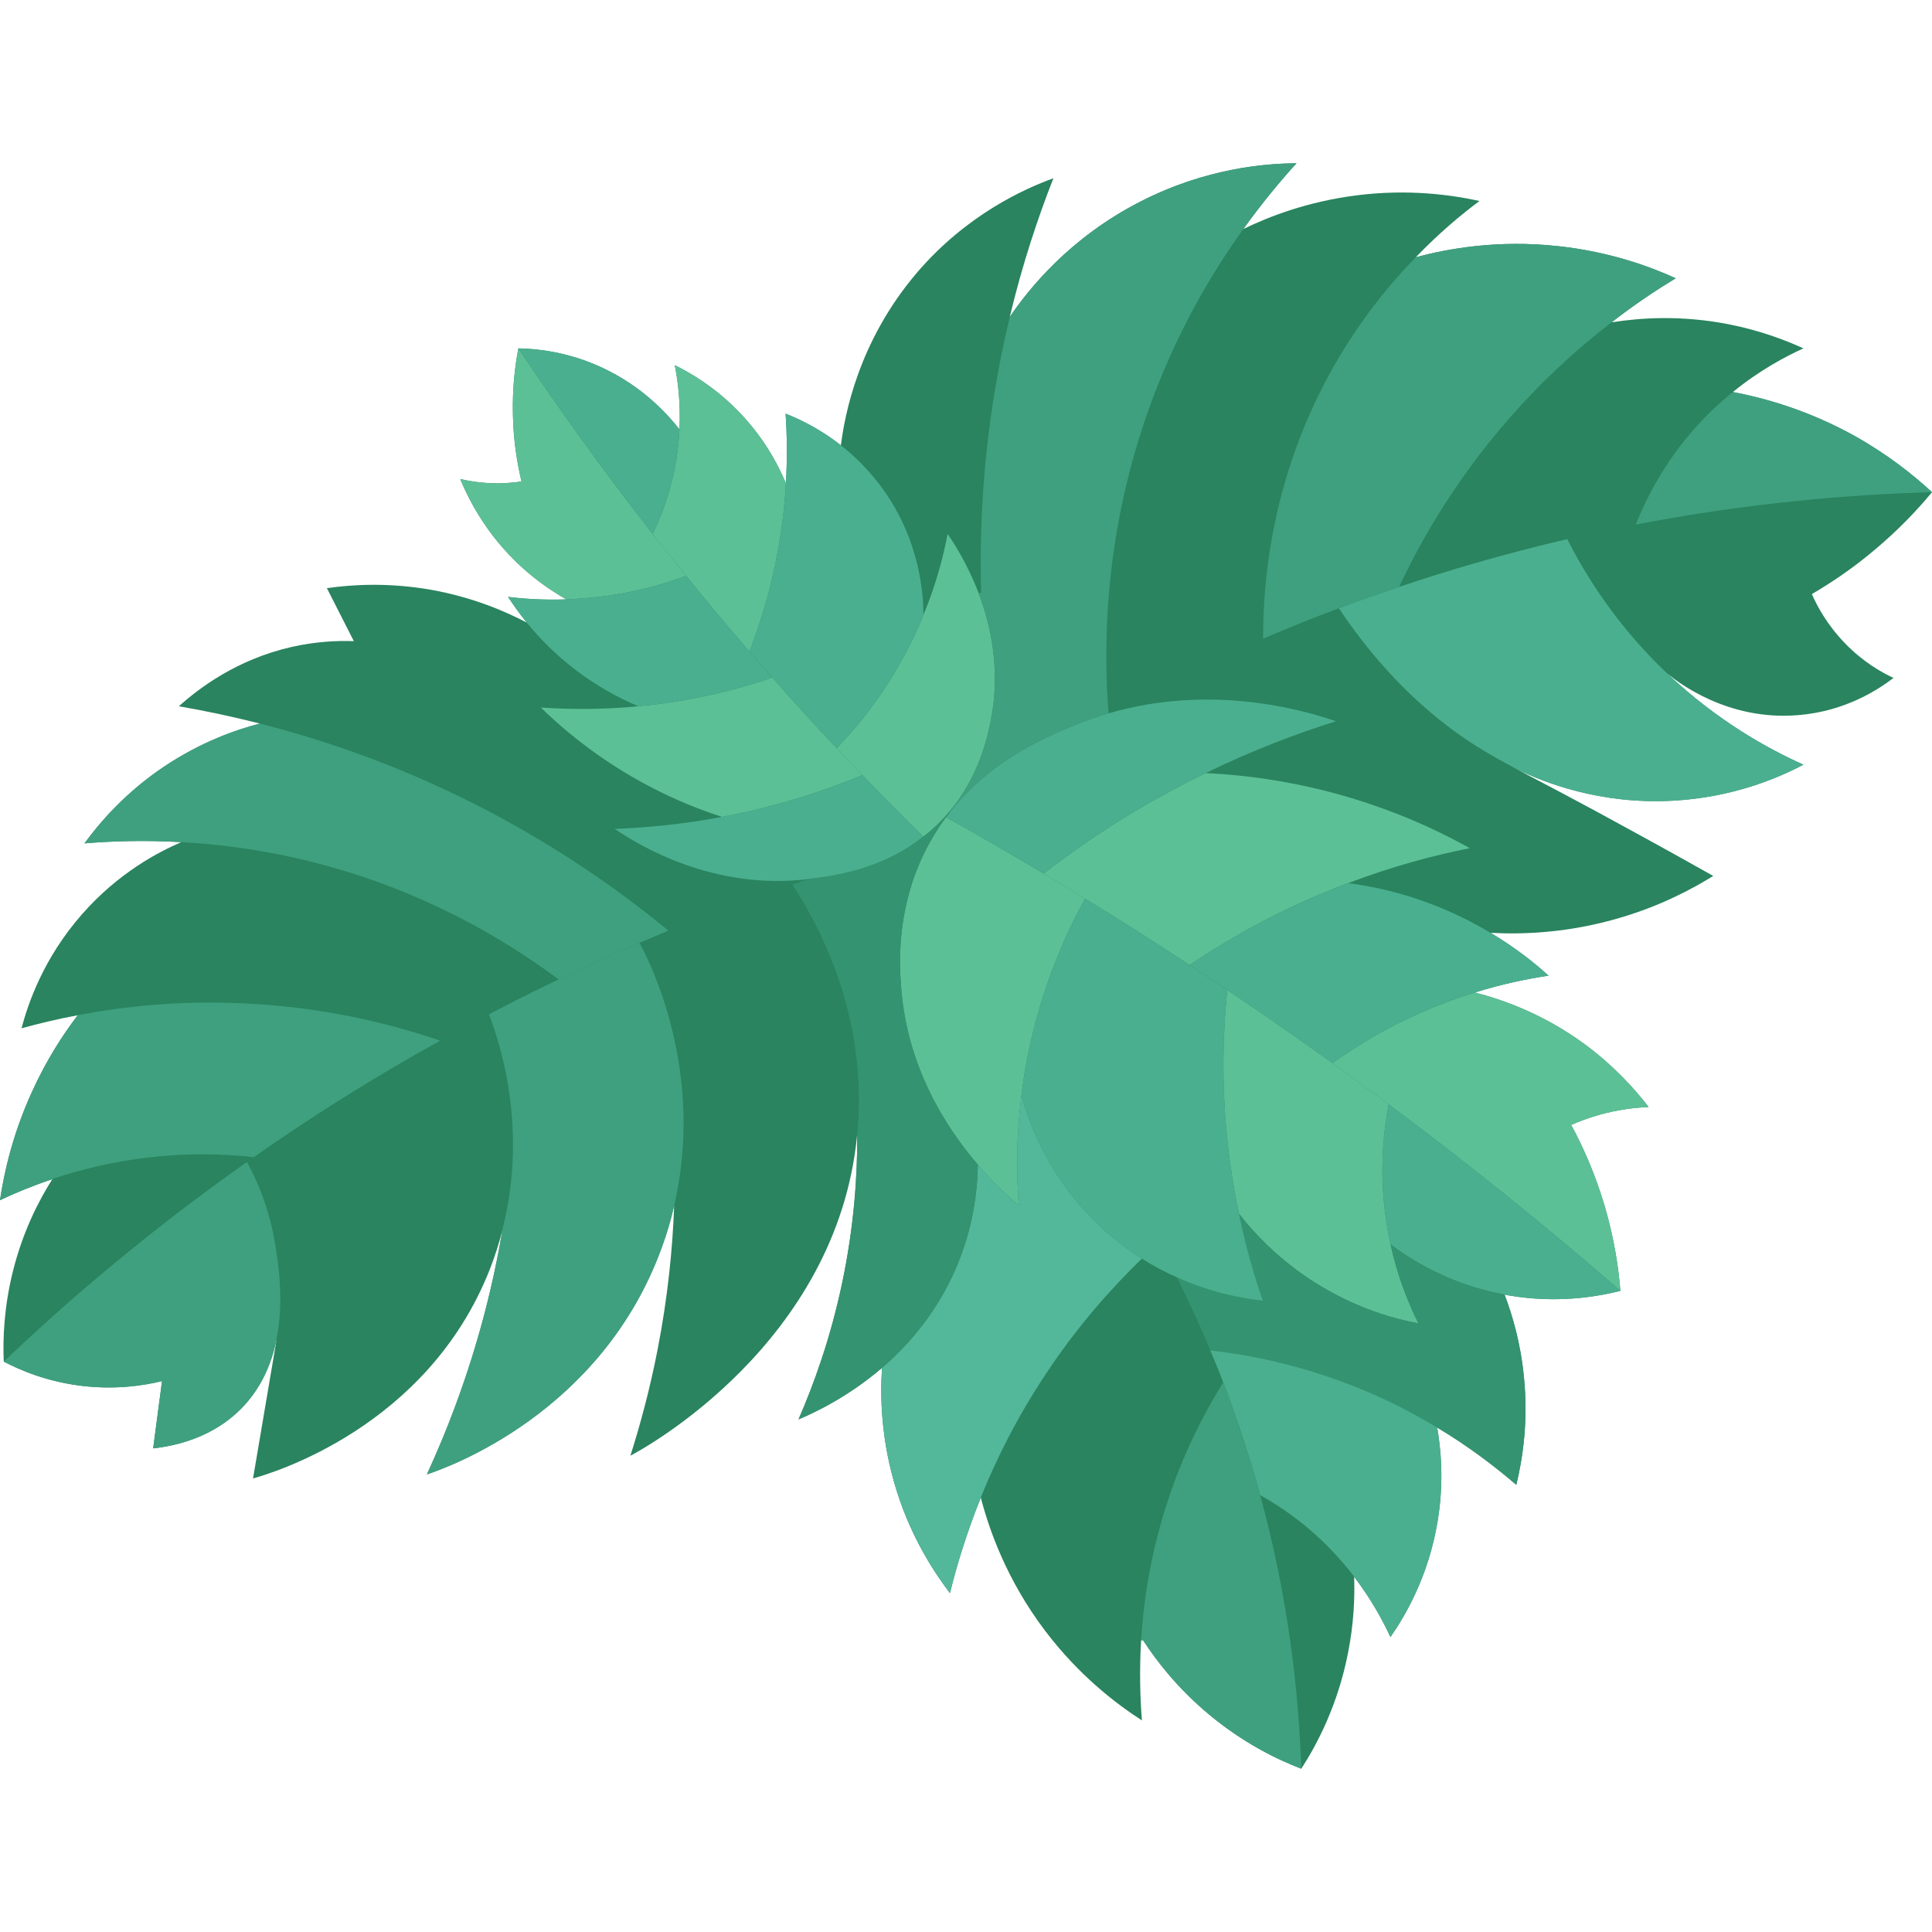
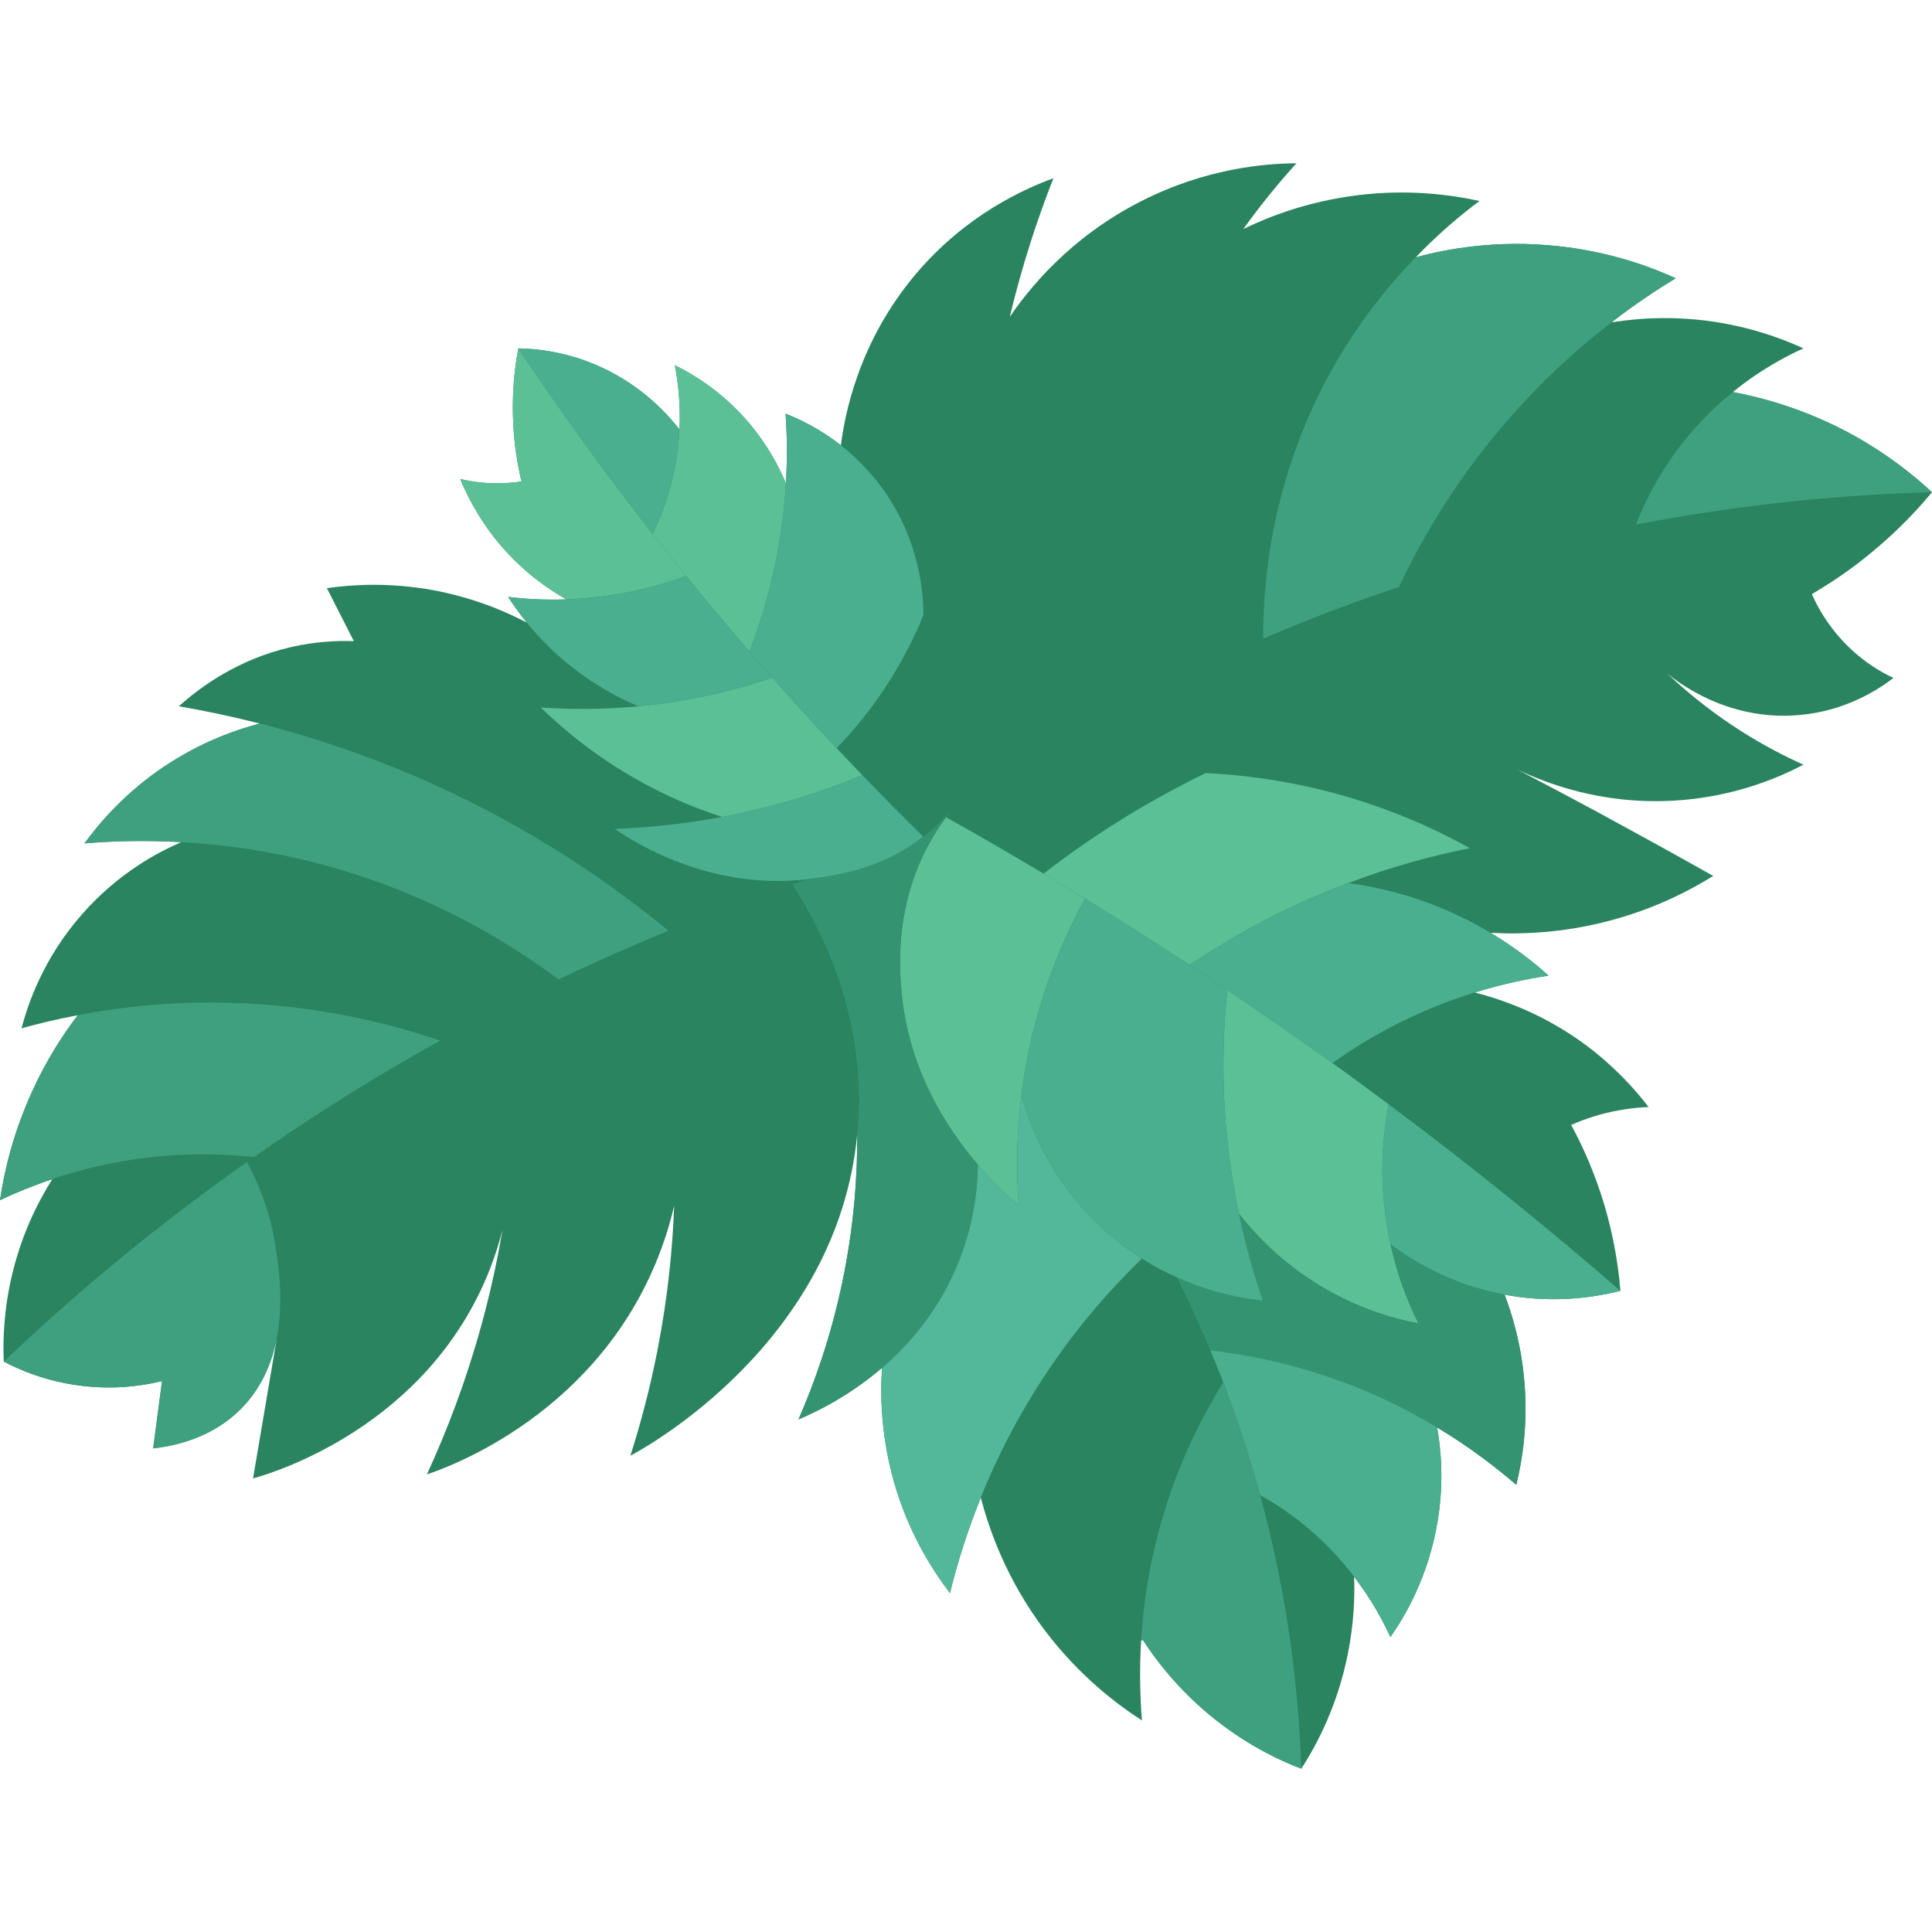
<svg xmlns="http://www.w3.org/2000/svg" id="Flat" height="512" viewBox="0 0 124 103.04" width="512">
  <g>
    <g id="XMLID_26_">
      <g>
        <path d="m124 21.11c-1.22-1.13-2.87-2.44-5-3.63-3-1.66-5.79-2.42-7.78-2.8 1.76-1.43 3.42-2.3 4.53-2.8-1.25-.57-2.85-1.16-4.76-1.54-3.08-.61-5.72-.42-7.5-.14l-.02-.02c1.47-1.14 2.86-2.06 4.08-2.8-1.73-.79-4.3-1.71-7.53-2.06-3.92-.43-7.13.17-9.15.71 1.51-1.57 2.94-2.76 4.09-3.61-1.78-.39-4.53-.78-7.83-.37-3.21.4-5.71 1.38-7.33 2.17 1.22-1.7 2.4-3.11 3.41-4.22-2.02.01-5.81.32-9.94 2.42-4.65 2.35-7.3 5.73-8.46 7.44.81-3.4 1.81-6.38 2.8-8.9-1.81.66-5.57 2.31-8.8 6.11-3.74 4.41-4.6 9.13-4.84 11.03-1.48-1.16-2.86-1.76-3.55-2.03.09 1.31.12 2.81.02 4.46-.52-1.22-1.5-3.13-3.37-4.93-1.36-1.32-2.74-2.14-3.76-2.64.2 1.01.38 2.43.3 4.12-.76-.97-2.36-2.76-5-3.98-2.19-1.01-4.17-1.2-5.34-1.22-.22 1.14-.39 2.58-.35 4.25.03 1.7.28 3.15.55 4.29-.43.07-.92.11-1.45.12-.97.01-1.81-.12-2.48-.27.43 1.04 1.11 2.38 2.19 3.76 1.62 2.06 3.42 3.28 4.62 3.96-1.43.05-2.69-.03-3.74-.16.32.49.71 1.05 1.2 1.65-1.39-.73-3.46-1.62-6.11-2.1-2.77-.49-5.13-.34-6.72-.11.58 1.13 1.15 2.27 1.73 3.4-1.1-.04-2.47.03-3.98.37-3.54.8-5.98 2.67-7.25 3.81 1.62.28 3.35.64 5.2 1.11-1.52.39-3.76 1.17-6.13 2.75-2.53 1.69-4.17 3.63-5.13 4.94 1.67-.14 3.78-.22 6.22-.08-1.45.62-4.02 1.95-6.36 4.61-2.51 2.85-3.49 5.79-3.9 7.34 1.05-.29 2.26-.59 3.61-.84-.94 1.23-2.01 2.87-2.93 4.9-1.23 2.69-1.79 5.14-2.06 6.97.92-.44 2.05-.91 3.36-1.35-.84 1.32-1.9 3.34-2.55 5.99-.56 2.28-.63 4.28-.57 5.72 1.05.55 2.77 1.29 5.03 1.56 2.19.26 4-.03 5.13-.31-.19 1.44-.38 2.88-.57 4.32 1.54-.17 3.85-.73 5.65-2.55 1.26-1.28 1.93-2.83 2.25-4.36h.01c-.5 2.95-1 5.89-1.5 8.84 1.15-.32 11.2-3.25 15.2-13.43.33-.85.6-1.69.81-2.52-.57 3.37-1.5 7.18-3.01 11.25-.58 1.58-1.21 3.06-1.84 4.44 1.23-.41 11.2-3.88 15.08-14.58.33-.9.59-1.8.79-2.67-.1 2.71-.4 5.84-1.07 9.27-.49 2.5-1.1 4.77-1.74 6.78.86-.45 13.25-7.2 14.55-20.56h.01c.01 2.59-.2 5.85-.98 9.53-.74 3.49-1.79 6.41-2.79 8.7.9-.38 3.11-1.38 5.36-3.31-.12 1.78-.09 4.67.97 7.99.95 2.96 2.36 5.12 3.39 6.47.43-1.76 1.06-3.84 1.98-6.13.52 2 1.63 5.25 4.13 8.55 2.18 2.88 4.57 4.69 6.21 5.75-.11-1.41-.17-3.16-.05-5.15l.13.01c.85 1.31 2.2 3.07 4.23 4.76 2.22 1.85 4.4 2.9 5.92 3.48 1.03-1.59 2.35-4.11 3-7.44.37-1.87.44-3.53.39-4.88 1.11 1.45 1.85 2.83 2.33 3.87.96-1.37 2.45-3.92 3.03-7.44.41-2.47.22-4.58-.03-6.01 2.1 1.26 3.79 2.57 5.08 3.68.39-1.61.78-4.01.49-6.91-.21-2.18-.74-3.97-1.24-5.29v-.01c.1.02.2.04.31.06 3.09.52 5.64.07 7.12-.3-.12-1.5-.4-3.37-1.01-5.45-.63-2.12-1.42-3.86-2.15-5.2.52-.23 1.11-.45 1.77-.64 1.21-.34 2.31-.47 3.2-.51-.89-1.16-2.2-2.61-4.02-3.97-2.72-2.02-5.39-2.93-7.13-3.38 1.77-.55 3.38-.88 4.73-1.08-.91-.83-2.15-1.81-3.72-2.75 2.01.11 4.99.03 8.39-.99 2.49-.74 4.46-1.77 5.9-2.66-1.14-.64-2.92-1.64-5.12-2.84-3.63-2-5.87-3.15-7.49-4.01 1.72.83 5.32 2.28 10.03 2.02 3.84-.21 6.75-1.46 8.37-2.31-2.23-1-5.5-2.78-8.75-5.86.72.59 3.89 3.05 8.39 2.68 3.09-.24 5.24-1.7 6.14-2.39-.78-.36-1.98-1.04-3.13-2.24-1.13-1.17-1.77-2.36-2.11-3.14 1.19-.7 2.56-1.6 3.97-2.79 1.56-1.3 2.79-2.6 3.74-3.75z" fill="#29845f" />
        <g fill="#5cc096">
          <path d="m43.61 17.08c.08-1.69-.1-3.11-.3-4.12 1.02.5 2.4 1.32 3.76 2.64 1.87 1.8 2.85 3.71 3.37 4.93-.04.82-.12 1.69-.24 2.59-.44 3.34-1.29 6.11-2.1 8.22-.78-.9-1.56-1.83-2.35-2.77-.58-.7-1.16-1.4-1.71-2.09-.74-.9-1.45-1.8-2.15-2.69.55-1.12 1.18-2.73 1.51-4.74.11-.69.18-1.35.21-1.97z" />
          <path d="m41.89 23.79c.7.89 1.41 1.79 2.15 2.69-1.34.5-3.03.99-5.01 1.27-.95.13-1.84.21-2.68.24-1.2-.68-3-1.9-4.62-3.96-1.08-1.38-1.76-2.72-2.19-3.76.67.15 1.51.28 2.48.27.53-.01 1.02-.05 1.45-.12-.27-1.14-.52-2.59-.55-4.29-.04-1.67.13-3.11.35-4.25 2.54 3.8 5.4 7.79 8.62 11.91z" />
-           <path d="m59.27 28.99c.82-1.98 1.28-3.78 1.55-5.2.38.55 1.27 1.91 2 3.82.81 2.15 1.4 5 .77 8.16-.22 1.08-.74 3.57-2.68 5.87-.13.16-.27.31-.41.46-.4.43-.81.8-1.24 1.12-1.29-1.26-2.59-2.58-3.91-3.95-.55-.57-1.1-1.14-1.65-1.73 1.41-1.46 3.26-3.71 4.79-6.81.29-.59.56-1.17.78-1.74z" />
          <path d="m53.7 37.54c.55.59 1.1 1.16 1.65 1.73-1.59.66-3.38 1.29-5.36 1.84-1.26.35-2.48.62-3.65.84-2.02-.65-4.6-1.73-7.31-3.53-1.76-1.17-3.19-2.39-4.32-3.49 1.76.12 3.88.15 6.26-.08.99-.09 2.03-.23 3.1-.42 2.06-.37 3.9-.87 5.5-1.42 1.38 1.57 2.76 3.08 4.13 4.53z" />
          <path d="m89.25 69.39c.47 2.15 1.19 3.87 1.79 5.07-1.45-.27-3.46-.83-5.62-2.02-2.95-1.61-4.84-3.67-5.9-5.02-.23-1.06-.42-2.18-.58-3.35-.59-4.32-.47-8.1-.17-11.01 1.28.86 2.58 1.75 3.88 2.66.97.68 1.93 1.35 2.87 2.03 1.23.88 2.43 1.77 3.61 2.65-.31 1.6-.56 3.83-.29 6.45.09.9.23 1.75.41 2.54z" />
-           <path d="m89.13 60.4c-1.18-.88-2.38-1.77-3.61-2.65 1.51-1.08 3.46-2.28 5.85-3.31 1.14-.5 2.24-.9 3.29-1.22 1.74.45 4.41 1.36 7.13 3.38 1.82 1.36 3.13 2.81 4.02 3.97-.89.04-1.99.17-3.2.51-.66.19-1.25.41-1.77.64.73 1.34 1.52 3.08 2.15 5.2.61 2.08.89 3.95 1.01 5.45-4.48-3.89-9.43-7.92-14.87-11.97z" />
+           <path d="m89.13 60.4z" />
          <path d="m94.34 43.96c-2.25.44-4.91 1.14-7.81 2.24h-.01c-1.21.46-2.47.98-3.75 1.59-2.46 1.17-4.59 2.44-6.41 3.66l-.01.01c-2.27-1.5-4.51-2.92-6.71-4.26-.89-.55-1.78-1.09-2.66-1.61 1.77-1.37 3.8-2.78 6.09-4.14 1.47-.86 2.91-1.63 4.31-2.31 2.75.13 6.35.59 10.36 1.92 2.6.86 4.81 1.9 6.6 2.9z" />
          <path d="m65.56 59.81c-.35 2.77-.32 5.18-.17 7.07-.5-.41-1.5-1.29-2.63-2.6v-.01c-2.09-2.43-4.57-6.33-4.93-11.46-.11-1.53-.31-5.18 1.73-9.01.35-.66.74-1.27 1.16-1.83 2.04 1.14 4.13 2.35 6.26 3.62.88.52 1.77 1.06 2.66 1.61-1.27 2.31-2.83 5.77-3.7 10.19-.16.83-.29 1.64-.38 2.42z" />
        </g>
        <path d="m46.34 41.95c1.17-.22 2.39-.49 3.65-.84 1.98-.55 3.77-1.18 5.36-1.84 1.32 1.37 2.62 2.69 3.91 3.95-2.72 2.15-5.8 2.53-7.36 2.72-6.12.75-10.87-2.15-12.45-3.22 2.01-.08 4.34-.29 6.89-.77z" fill="#4aaf8f" />
        <path d="m50.44 20.53c.1-1.65.07-3.15-.02-4.46.69.27 2.07.87 3.55 2.03.95.75 1.95 1.73 2.84 3.01 2.27 3.29 2.45 6.6 2.46 7.88-.22.57-.49 1.15-.78 1.74-1.53 3.1-3.38 5.35-4.79 6.81-1.37-1.45-2.75-2.96-4.13-4.53-.49-.55-.98-1.1-1.47-1.67.81-2.11 1.66-4.88 2.1-8.22.12-.9.2-1.77.24-2.59z" fill="#4aaf8f" />
        <path d="m48.1 31.34c.49.57.98 1.12 1.47 1.67-1.6.55-3.44 1.05-5.5 1.42-1.07.19-2.11.33-3.1.42-1.27-.53-3.04-1.45-4.84-2.99-.94-.8-1.7-1.62-2.32-2.38-.49-.6-.88-1.16-1.2-1.65 1.05.13 2.31.21 3.74.16.84-.03 1.73-.11 2.68-.24 1.98-.28 3.67-.77 5.01-1.27.55.69 1.13 1.39 1.71 2.09.79.94 1.57 1.87 2.35 2.77z" fill="#4aaf8f" />
        <path d="m43.61 17.08c-.03.62-.1 1.28-.21 1.97-.33 2.01-.96 3.62-1.51 4.74-3.22-4.12-6.08-8.11-8.62-11.91 1.17.02 3.15.21 5.34 1.22 2.64 1.22 4.24 3.01 5 3.98z" fill="#4aaf8f" />
        <path d="m119 17.48c2.13 1.19 3.78 2.5 5 3.63-5.33.15-11.79.69-19.01 2.08v-.01c.63-1.58 1.64-3.58 3.28-5.58.96-1.17 1.97-2.13 2.95-2.92 1.99.38 4.78 1.14 7.78 2.8z" fill="#3fa07f" />
-         <path d="m115.75 38.6c-1.62.85-4.53 2.1-8.37 2.31-4.71.26-8.31-1.19-10.03-2.02-1.62-.87-2.62-1.45-3.81-2.3-2.06-1.48-4.88-3.94-7.61-8.03 1.25-.47 2.54-.93 3.87-1.37 1.56-.53 3.18-1.04 4.85-1.52 2.02-.58 4-1.1 5.94-1.55 1.12 2.21 3.09 5.47 6.41 8.62 3.25 3.08 6.52 4.86 8.75 5.86z" fill="#4aaf8f" />
        <path d="m107.55 7.38c-1.22.74-2.61 1.66-4.08 2.8-1.88 1.44-3.91 3.23-5.92 5.43-3.9 4.26-6.3 8.49-7.75 11.57v.01c-1.33.44-2.62.9-3.87 1.37-1.69.63-3.31 1.29-4.86 1.95-.01-3.31.41-10.23 4.55-17.51 1.64-2.87 3.49-5.17 5.25-6.97 2.02-.54 5.23-1.14 9.15-.71 3.23.35 5.8 1.27 7.53 2.06z" fill="#3fa07f" />
        <path d="m104 72.37c-1.48.37-4.03.82-7.12.3-.11-.02-.21-.04-.31-.06-3.57-.65-6.07-2.29-7.32-3.22-.18-.79-.32-1.64-.41-2.54-.27-2.62-.02-4.85.29-6.45 5.44 4.05 10.39 8.08 14.87 11.97z" fill="#4aaf8f" />
        <path d="m92.24 81.14c-1.13-.68-2.37-1.35-3.73-1.97-4.24-1.91-8.08-2.67-10.83-2.98-.7-1.68-1.43-3.24-2.15-4.69 2.41 1.09 4.51 1.39 5.52 1.5-.55-1.6-1.1-3.47-1.53-5.58 1.06 1.35 2.95 3.41 5.9 5.02 2.16 1.19 4.17 1.75 5.62 2.02-.6-1.2-1.32-2.92-1.79-5.07 1.25.93 3.75 2.57 7.32 3.22v.01c.5 1.32 1.03 3.11 1.24 5.29.29 2.9-.1 5.3-.49 6.91-1.29-1.11-2.98-2.42-5.08-3.68z" fill="#349370" />
        <path d="m94.66 53.22c-1.05.32-2.15.72-3.29 1.22-2.39 1.03-4.34 2.23-5.85 3.31-.94-.68-1.9-1.35-2.87-2.03-1.3-.91-2.6-1.8-3.88-2.66-.81-.55-1.62-1.09-2.42-1.6l.01-.01c1.82-1.22 3.95-2.49 6.41-3.66 1.28-.61 2.54-1.13 3.75-1.59h.01c1.78.23 4.3.77 7.08 2.09.74.35 1.42.72 2.05 1.1h.01c1.57.94 2.81 1.92 3.72 2.75-1.35.2-2.96.53-4.73 1.08z" fill="#4aaf8f" />
        <path d="m92.24 81.14c.25 1.43.44 3.54.03 6.01-.58 3.52-2.07 6.07-3.03 7.44-.48-1.04-1.22-2.42-2.33-3.87v-.01c-.8-1.05-1.79-2.13-3.02-3.16-1.04-.87-2.07-1.54-3.01-2.07-.25-.93-.53-1.87-.83-2.82-.49-1.55-1-3.02-1.54-4.42-.27-.7-.55-1.39-.83-2.05 2.75.31 6.59 1.07 10.83 2.98 1.36.62 2.6 1.29 3.73 1.97z" fill="#4aaf8f" />
        <path d="m80.88 85.48c1.84 6.71 2.48 12.75 2.64 17.56-1.52-.58-3.7-1.63-5.92-3.48-2.03-1.69-3.38-3.45-4.23-4.76l-.13-.01c.16-2.62.63-5.67 1.71-8.94 1.02-3.11 2.34-5.65 3.56-7.61.54 1.4 1.05 2.87 1.54 4.42.3.95.58 1.89.83 2.82z" fill="#3fa07f" />
-         <path d="m77.38 39.14c-1.4.68-2.84 1.45-4.31 2.31-2.29 1.36-4.32 2.77-6.09 4.14-2.13-1.27-4.22-2.48-6.26-3.62.07-.1.15-.2.23-.3 2.66-3.41 6.24-4.87 8.08-5.63.71-.29 1.42-.54 2.12-.74h.01c6.6-1.92 12.47-.21 14.59.51-2.49.78-5.33 1.85-8.37 3.33z" fill="#4aaf8f" />
-         <path d="m83.21 0c-1.01 1.11-2.19 2.52-3.41 4.22-1.97 2.74-4.04 6.25-5.69 10.54-3.32 8.66-3.29 16.31-2.96 20.54-.7.2-1.41.45-2.12.74-1.84.76-5.42 2.22-8.08 5.63l-.04-.03c1.94-2.3 2.46-4.79 2.68-5.87.63-3.16.04-6.01-.77-8.16l.15-.06c-.11-3.93.09-8.86 1.14-14.42.21-1.13.45-2.22.7-3.27 1.16-1.71 3.81-5.09 8.46-7.44 4.13-2.1 7.92-2.41 9.94-2.42z" fill="#3fa07f" />
        <path d="m79.52 67.42c.43 2.11.98 3.98 1.53 5.58-1.01-.11-3.11-.41-5.52-1.5-.72-.32-1.48-.71-2.24-1.2-.65-.41-1.31-.88-1.96-1.43-4-3.37-5.36-7.49-5.77-9.06.09-.78.22-1.59.38-2.42.87-4.42 2.43-7.88 3.7-10.19 2.2 1.34 4.44 2.76 6.71 4.26.8.51 1.61 1.05 2.42 1.6-.3 2.91-.42 6.69.17 11.01.16 1.17.35 2.29.58 3.35z" fill="#4aaf8f" />
        <path d="m71.33 68.87c.65.55 1.31 1.02 1.96 1.43-1.92 1.86-4.1 4.29-6.15 7.38-1.84 2.77-3.19 5.47-4.19 7.95v.01c-.92 2.29-1.55 4.37-1.98 6.13-1.03-1.35-2.44-3.51-3.39-6.47-1.06-3.32-1.09-6.21-.97-7.99 1.75-1.51 3.54-3.6 4.74-6.39 1.11-2.57 1.38-4.94 1.41-6.64 1.13 1.31 2.13 2.19 2.63 2.6-.15-1.89-.18-4.3.17-7.07.41 1.57 1.77 5.69 5.77 9.06z" fill="#53b79a" />
        <path d="m59.26 43.22c.43-.32.84-.69 1.24-1.12.14-.15.28-.3.41-.46l.04.03c-.08.1-.16.2-.23.3-.42.56-.81 1.17-1.16 1.83-2.04 3.83-1.84 7.48-1.73 9.01.36 5.13 2.84 9.03 4.93 11.46v.01c-.03 1.7-.3 4.07-1.41 6.64-1.2 2.79-2.99 4.88-4.74 6.39-2.25 1.93-4.46 2.93-5.36 3.31 1-2.29 2.05-5.21 2.79-8.7.78-3.68.99-6.94.98-9.53h-.01c.03-.22.04-.45.06-.68.52-7.56-2.8-13.25-4.22-15.42.35-.12.7-.24 1.05-.35 1.56-.19 4.64-.57 7.36-2.72z" fill="#349370" />
-         <path d="m43.27 66.9c-.2.87-.46 1.77-.79 2.67-3.88 10.7-13.85 14.17-15.08 14.58.63-1.38 1.26-2.86 1.84-4.44 1.51-4.07 2.44-7.88 3.01-11.25 0-.03.01-.05.01-.08 1.69-6.67-.31-12.28-.88-13.76 1.51-.79 3-1.54 4.47-2.24 1.77-.84 3.5-1.62 5.2-2.35v.01c.64 1.19 4.23 8.22 2.22 16.86z" fill="#3fa07f" />
        <path d="m42.88 49.23.01.03c-.61.25-1.22.51-1.84.77-1.7.73-3.43 1.51-5.2 2.35-3.13-2.33-7.92-5.28-14.31-7.13-3.63-1.05-7-1.52-9.9-1.68-2.44-.14-4.55-.06-6.22.08.96-1.31 2.6-3.25 5.13-4.94 2.37-1.58 4.61-2.36 6.13-2.75 2.67.68 5.56 1.59 8.59 2.81 7.6 3.06 13.44 7.04 17.61 10.46z" fill="#3fa07f" />
        <path d="m28.24 56.31v.01c-4.34 2.4-8.32 4.92-11.95 7.47-1.87-.21-4.13-.28-6.67.01-2.4.27-4.5.8-6.26 1.39v.01c-1.31.44-2.44.91-3.36 1.35.27-1.83.83-4.28 2.06-6.97.92-2.03 1.99-3.67 2.93-4.9 2.89-.56 6.45-.95 10.49-.77 5.28.22 9.64 1.33 12.76 2.4z" fill="#3fa07f" />
        <path d="m17.65 69.31c.2 1.2.61 3.72.08 6.26-.32 1.53-.99 3.08-2.25 4.36-1.8 1.82-4.11 2.38-5.65 2.55.19-1.44.38-2.88.57-4.32-1.13.28-2.94.57-5.13.31-2.26-.27-3.98-1.01-5.03-1.56 4.18-3.98 9.36-8.41 15.61-12.81.61 1.11 1.42 2.9 1.8 5.21z" fill="#3fa07f" />
      </g>
    </g>
  </g>
</svg>